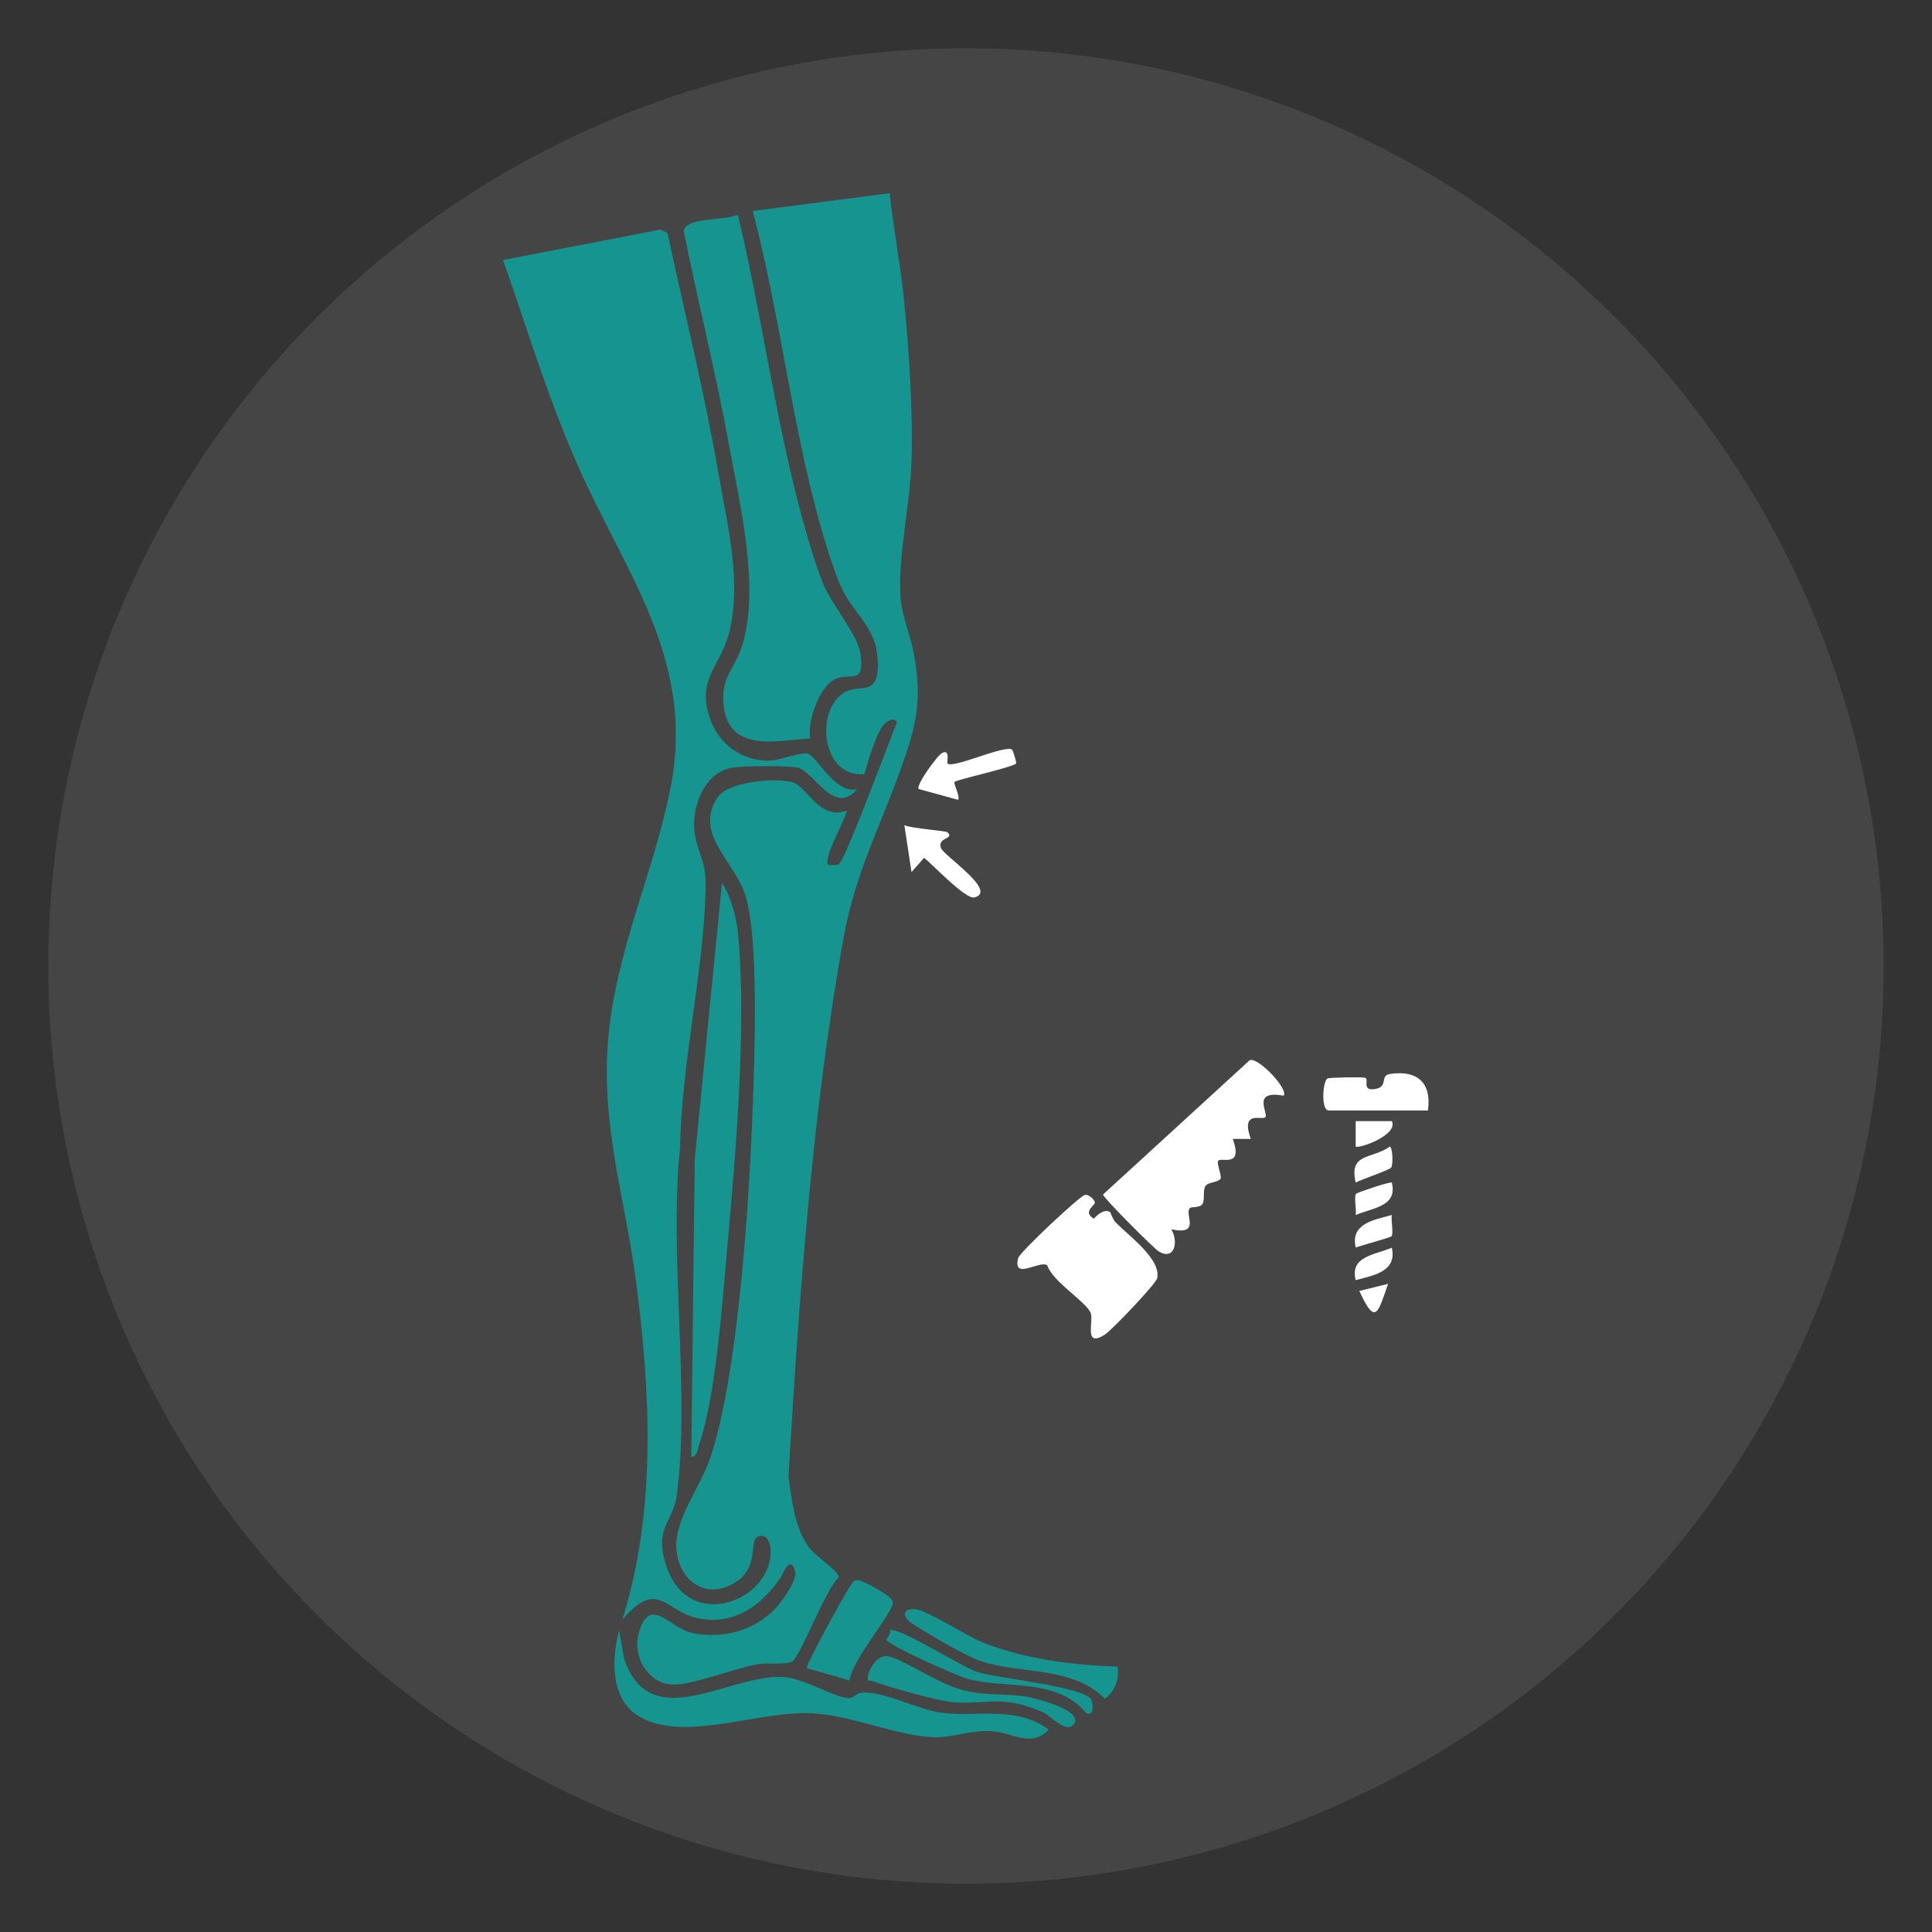
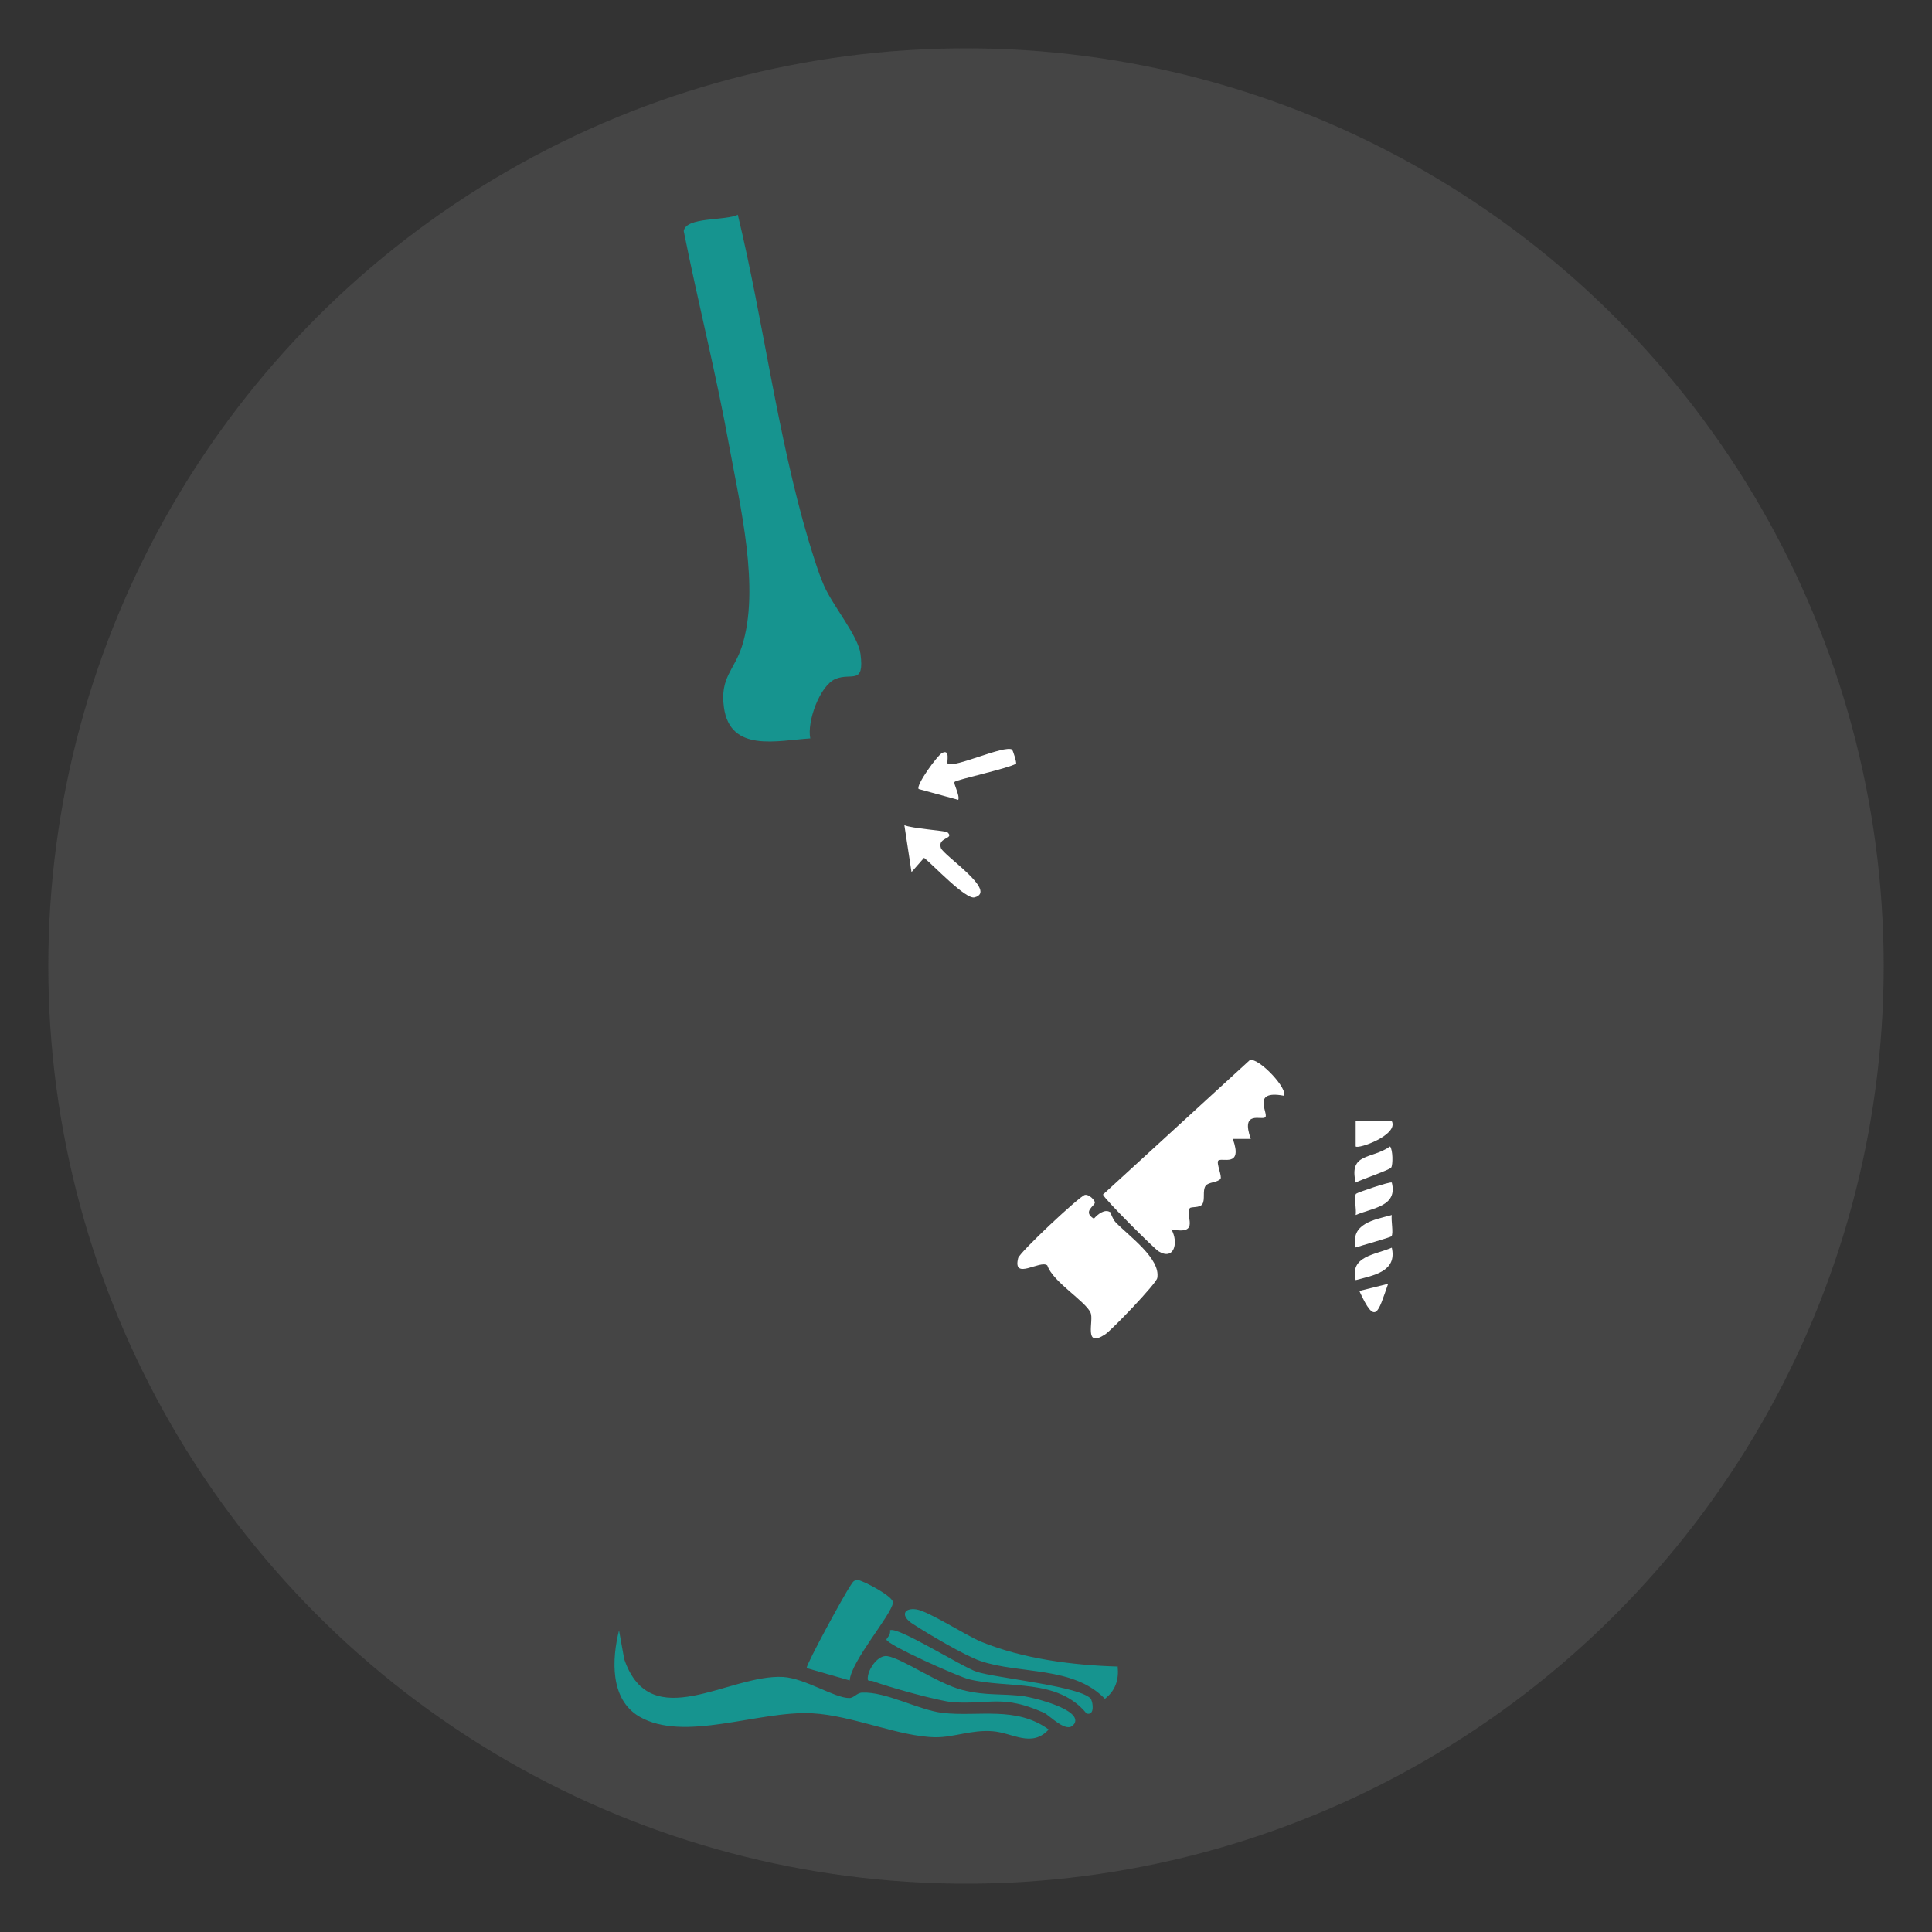
<svg xmlns="http://www.w3.org/2000/svg" id="Layer_1" data-name="Layer 1" viewBox="0 0 100 100">
  <rect x="0" y="0" width="100" height="100" fill="#333333" stroke="none" />
  <defs>
    <style>      .cls-1 {        fill: #fff;      }      .cls-2 {        fill: none;      }      .cls-3 {        fill: #454545;      }      .cls-4 {        fill: #16948f;      }    </style>
  </defs>
  <rect class="cls-2" width="100" height="100" />
  <circle class="cls-3" cx="50" cy="50" r="47.5" />
  <g>
-     <path class="cls-4" d="M46.05,10l-7.09.92c1.49,5.62,2.11,11.86,3.83,17.38.23.72.52,1.65.86,2.31.58,1.13,1.64,1.93,1.76,3.29.21,2.37-.89,1.39-1.77,1.98-1.47.98-1.08,4.4,1.1,4.19.16-.59.65-2.24,1.04-2.6.18-.17.49-.36.65-.09-.38.9-2.67,7.14-3.02,7.36-.08.05-.51.05-.54.02-.32-.31,1.08-2.68.93-2.8-1.34.53-2.06-1.26-2.75-1.46-.92-.27-3.41-.06-3.95.83-1.16,1.89.91,3.21,1.48,5.01.72,2.29.47,8.58.37,11.23-.18,4.73-.74,13.51-2.17,17.84-.49,1.5-1.89,3.24-1.77,4.77.11,1.42,1.23,2.52,2.67,1.92,1.77-.75,1.01-2.33,1.55-2.56s.67.48.66.84c-.08,2.54-4.25,4.1-5.39.7-.68-2.03.33-2.23.53-3.69.71-5.31-.42-12.45.17-17.96.07-4.36,1.19-8.96,1.32-13.26.05-1.58-.28-1.69-.53-2.85-.29-1.35.4-3.36,1.93-3.59.59-.09,2.8-.11,3.35,0,.84.16,1.9,2.54,3.09,1.12-1.17.25-2.08-1.73-2.56-1.84-.41-.09-1.43.36-2.02.36-1.37,0-2.51-.81-2.99-2.07-.81-2.17.52-2.76.97-4.63.64-2.64-.14-5.62-.59-8.27-.72-4.14-1.74-8.23-2.62-12.34l-.36-.18-8.15,1.58c1.25,3.58,2.35,7.23,3.89,10.69,2.44,5.5,6.04,10.01,4.8,16.51-.85,4.46-2.93,8.66-3.27,13.37-.32,4.4.92,8.12,1.47,12.36.75,5.79,1.04,11.82-.72,17.45,1.84-2.17,2.22-.43,3.91-.08,1.87.39,3.29-.66,4.28-2.1.13-.19.51-1.25.76-.31.12.43-.72,1.59-1.03,1.91-1.11,1.15-2.66,1.56-4.23,1.28-1.25-.22-2.28-2.09-2.85.04-.31,1.16.47,2.53,1.71,2.61.99.07,3.3-.86,4.52-1.06.51-.08,1.4.06,1.73-.14.41-.25,1.74-3.77,2.4-4.34.05-.31-1.23-1.11-1.55-1.57-.75-1.05-.86-2.39-1.05-3.63.53-9.03,1.24-19.09,2.87-27.99.59-3.23,1.83-5.57,2.89-8.51.84-2.34,1.18-3.55.74-6.07-.16-.93-.61-1.94-.69-2.86-.18-2.03.49-4.95.56-7.1.08-2.58-.12-5.64-.37-8.22-.18-1.9-.56-3.79-.76-5.69Z" />
    <path class="cls-4" d="M38.2,11.11c-.65.33-2.7.1-2.81.85.74,3.71,1.68,7.39,2.35,11.11.56,3.08,1.62,7.4.66,10.39-.4,1.24-1.14,1.6-.93,3.15.32,2.37,2.79,1.71,4.47,1.61-.18-.86.49-2.74,1.31-3.08s1.5.34,1.29-1.29c-.12-.94-1.42-2.47-1.89-3.54-.31-.71-.58-1.62-.81-2.37-1.6-5.39-2.33-11.34-3.65-16.82Z" />
    <path class="cls-1" d="M52.39,38.8c-.4-.26-3.04.99-3.34.72-.06-.06.15-.76-.28-.55-.24.11-1.38,1.68-1.22,1.87l2.05.56c.09-.24-.27-.85-.19-.93.11-.12,2.76-.69,3.18-.94.04-.06-.16-.7-.21-.73Z" />
    <path class="cls-1" d="M49.05,43.08c-.08-.08-1.9-.2-2.24-.37l.37,2.43.65-.74c.46.36,2.15,2.17,2.61,2.05,1.23-.32-1.61-2.17-1.74-2.56-.19-.57.73-.45.34-.81Z" />
-     <path class="cls-4" d="M35.78,75.42c.34-.06.31-.38.4-.63.89-2.6,1.21-7.44,1.47-10.31.44-4.81.99-11.33.56-16.07-.08-.86-.36-1.99-.84-2.71l-1.41,14.29-.18,15.43Z" />
    <path class="cls-1" d="M66.43,56.72c.31-.29-1.26-1.99-1.74-1.85l-7.6,6.96c.04.2,2.65,2.8,2.88,2.94.8.49,1.05-.45.66-1.14,1.57.32.65-.77.96-1.1.07-.08.5,0,.64-.2.16-.23,0-.71.17-.95.14-.2.62-.17.77-.36.1-.12-.23-.83-.11-.95.18-.17,1.29.38.75-1.12h.93c-.54-1.51.57-.95.75-1.12.19-.19-.74-1.42.93-1.12Z" />
-     <path class="cls-1" d="M73.91,57.47c.2-1.43-.56-2.1-1.97-1.88-.53.08-.07.64-.73.77-.79.15-.3-.53-.57-.58-.21-.04-1.84-.01-1.93.04-.25.15-.35,1.66.07,1.66h5.14Z" />
    <path class="cls-1" d="M72.04,58.03h-1.87s0,1.31,0,1.31c.14.15,2.23-.6,1.87-1.31Z" />
    <path class="cls-1" d="M72.01,60.43c.09-.14.09-.91-.06-1.09-.96.68-2.14.31-1.78,1.87.28-.16,1.76-.65,1.84-.78Z" />
    <path class="cls-1" d="M72.04,61.21c-.07-.07-1.78.51-1.85.58-.12.13.03.84-.02,1.1.89-.38,2.18-.44,1.87-1.68Z" />
    <path class="cls-1" d="M57.44,62.73c-.27-.16-.64.13-.82.35-.61-.37.05-.66.05-.84,0-.12-.31-.44-.52-.39-.27.06-3.38,2.97-3.45,3.27-.3,1.19,1.15.07,1.51.38.28.85,1.98,1.85,2.24,2.45.18.41-.39,1.86.75,1.12.34-.22,2.66-2.64,2.7-2.92.18-1.01-1.46-2.16-2.16-2.89-.15-.15-.26-.52-.29-.54Z" />
    <path class="cls-1" d="M72.04,62.89c-.93.25-2.15.44-1.87,1.68.28-.1,1.78-.51,1.85-.58.12-.14-.03-.84.02-1.1Z" />
    <path class="cls-1" d="M72.04,64.58c-.89.38-2.18.44-1.87,1.68.93-.25,2.15-.44,1.87-1.68Z" />
    <path class="cls-1" d="M71.85,66.45l-1.49.37c.84,1.84.96,1.13,1.49-.37Z" />
    <path class="cls-4" d="M43.98,86.99c.05-.99,2.18-3.42,2.24-4.04.03-.32-1.55-1.14-1.79-1.16-.26-.02-.29.11-.41.28-.29.41-2.27,4.03-2.27,4.27l2.23.64Z" />
    <path class="cls-4" d="M57.83,86.26c-2.33-.07-4.88-.4-7.04-1.28-.82-.34-2.73-1.59-3.37-1.68s-.83.33-.18.75c.8.52,2.67,1.63,3.5,1.92,2.05.7,4.79.25,6.45,1.96.55-.43.73-.99.66-1.68Z" />
    <path class="cls-4" d="M32.04,84.39c-.37,1.48-.48,3.56,1.05,4.46,2.33,1.36,6.18-.32,8.95-.17,2.08.11,4.52,1.22,6.38,1.24.96.01,1.87-.4,2.97-.31,1.02.08,2.01.87,2.89-.09-1.68-1.23-3.65-.65-5.49-.86-1.25-.15-2.94-1.11-4.17-1.05-.27.01-.43.29-.67.28-.75,0-2.28-1.02-3.41-1.09-2.82-.16-6.86,3.06-8.23-.92l-.27-1.5Z" />
    <path class="cls-4" d="M56.49,87.97c-.4-.68-4.95-1.11-5.94-1.44-.74-.24-4.17-2.41-4.49-2.14.07.2-.18.43-.18.47,0,.26,3.73,1.93,4.28,2.06,2.06.5,4.57-.07,6.08,1.77.44.13.32-.59.24-.71Z" />
    <path class="cls-4" d="M55.59,89.25c.52-.75-2.1-1.38-2.57-1.45-1.17-.16-1.97-.01-3.22-.33s-3.14-1.65-3.88-1.75c-.46-.06-.91.58-.99,1-.07.4.08.23.26.3.75.29,3.43,1.04,4.16,1.09,1.96.11,2.55-.4,4.68.54.3.13,1.19,1.12,1.55.6Z" />
    <path class="cls-1" d="M55.54,63.85c.79-.2,3.85,2.71,1.8,3.51-.23.04-2.52-2.23-2.61-2.59-.06-.23.62-.87.81-.92Z" />
  </g>
</svg>